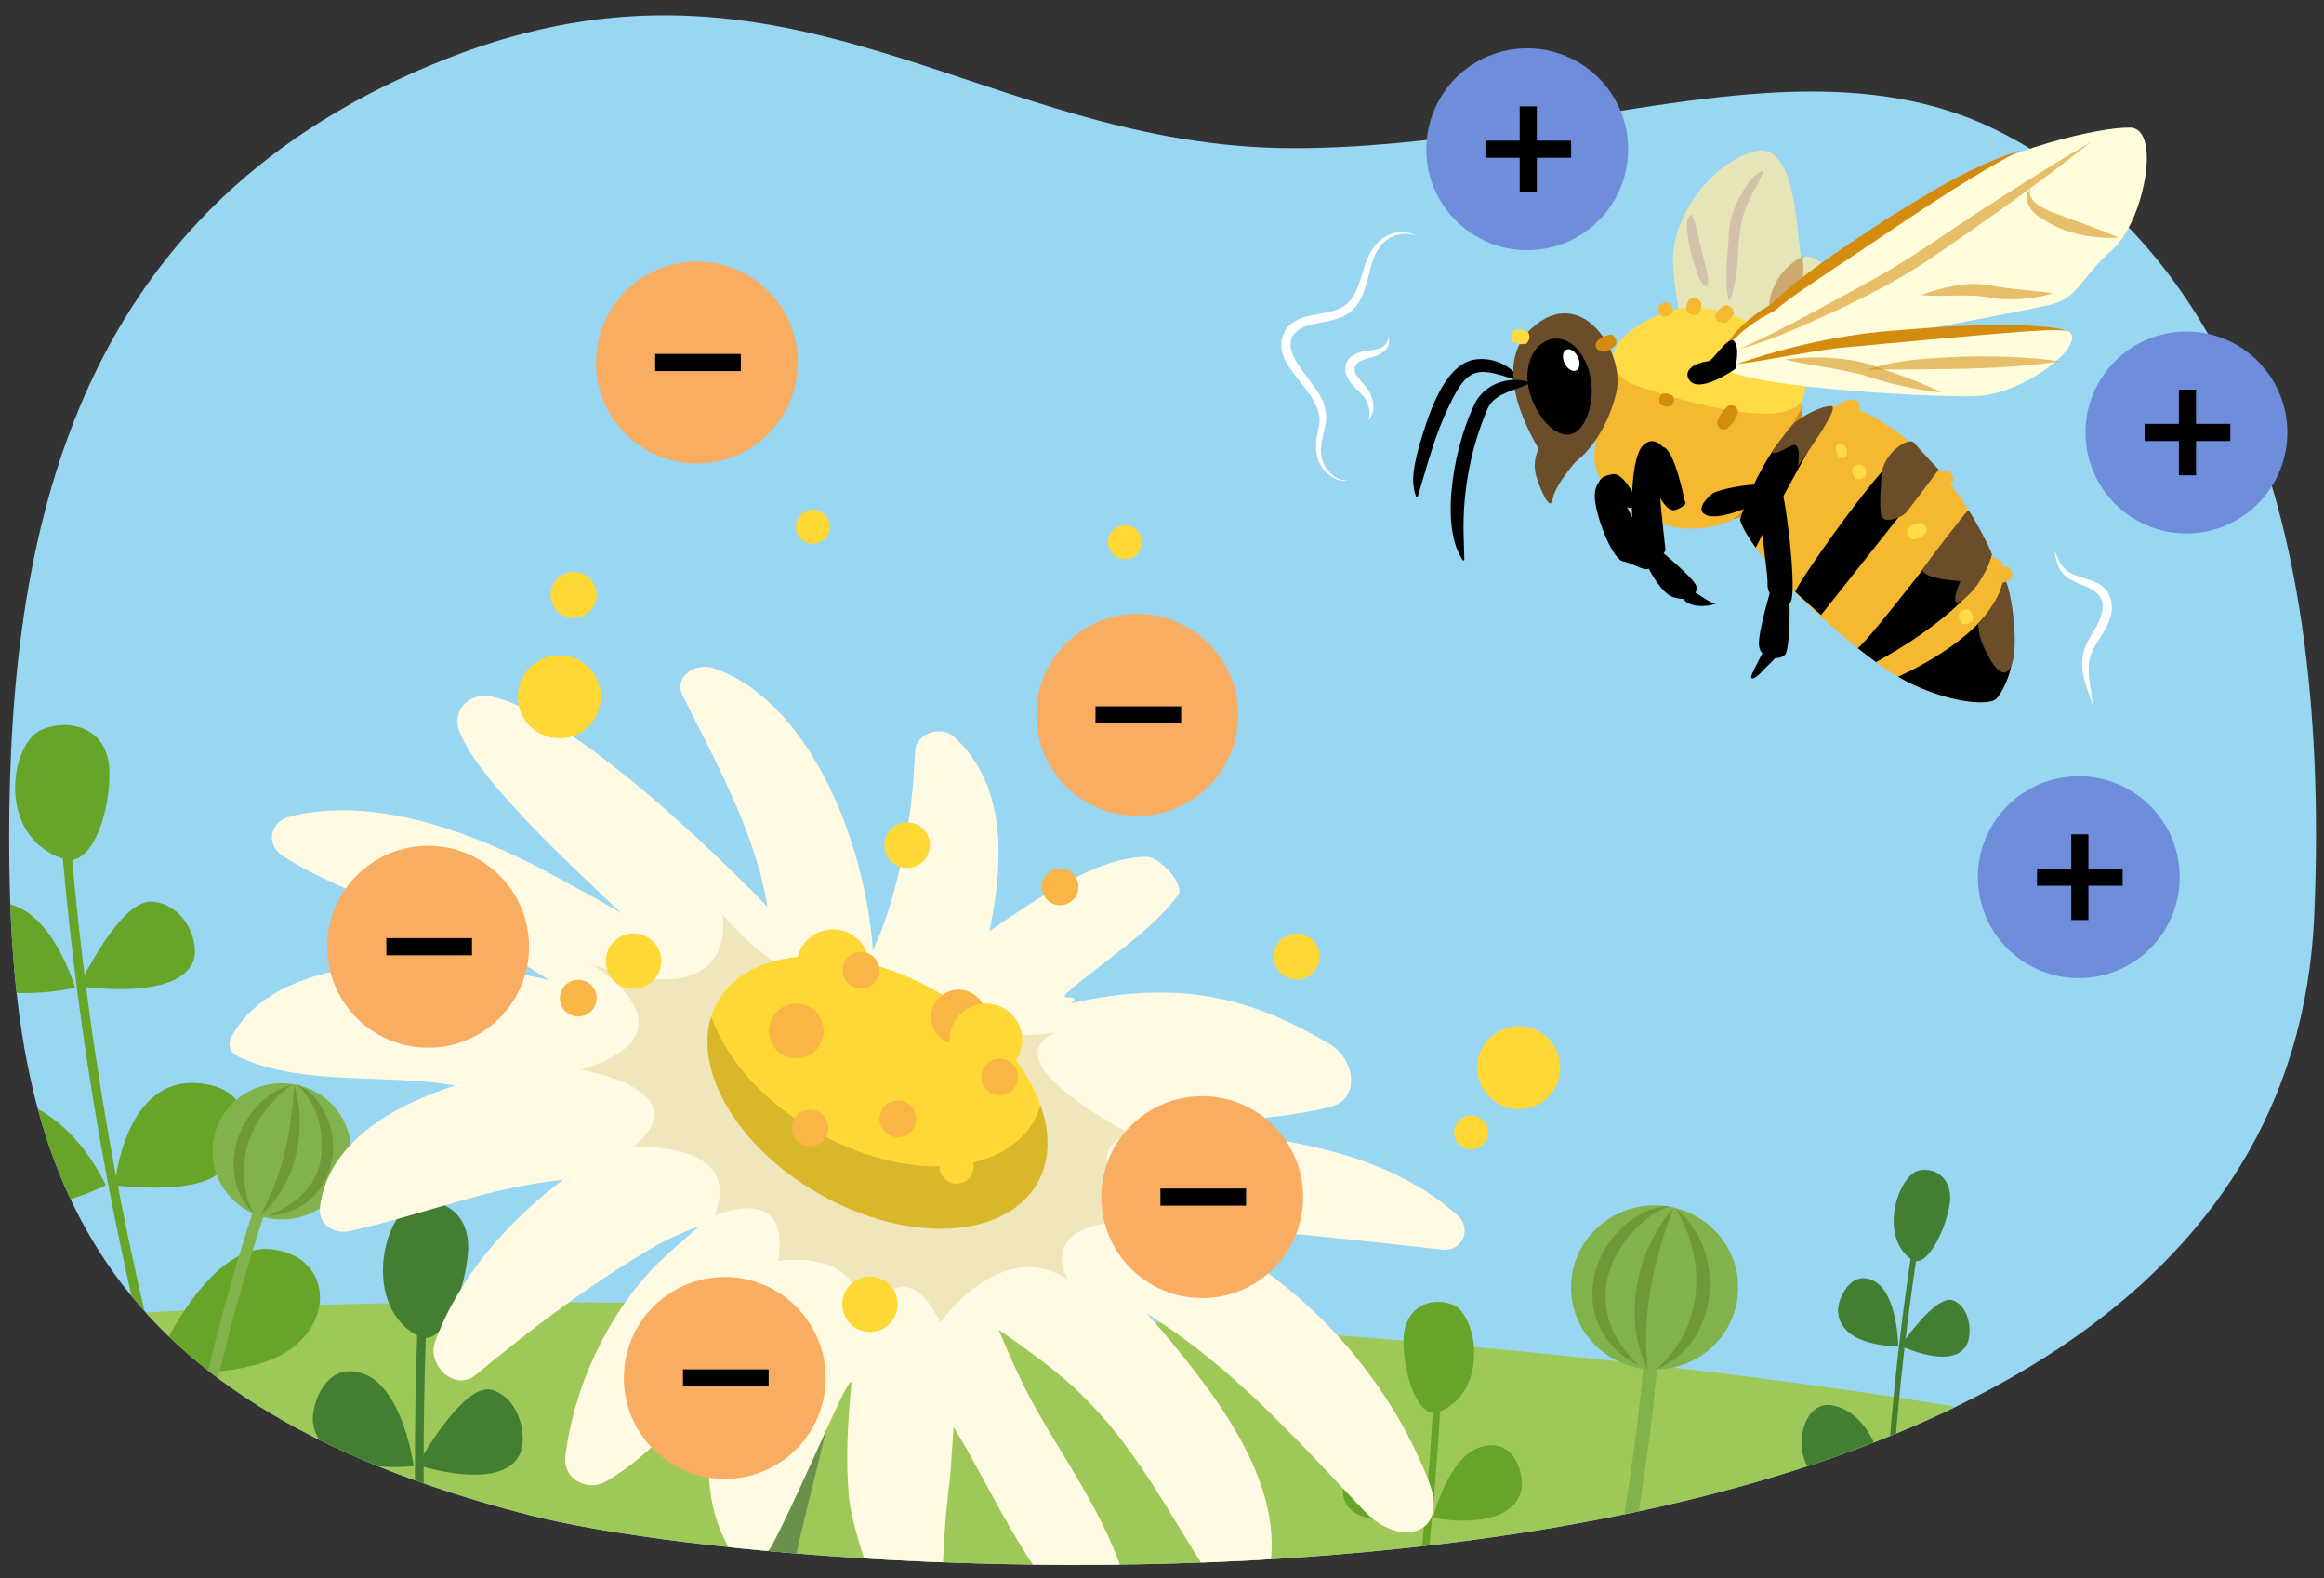
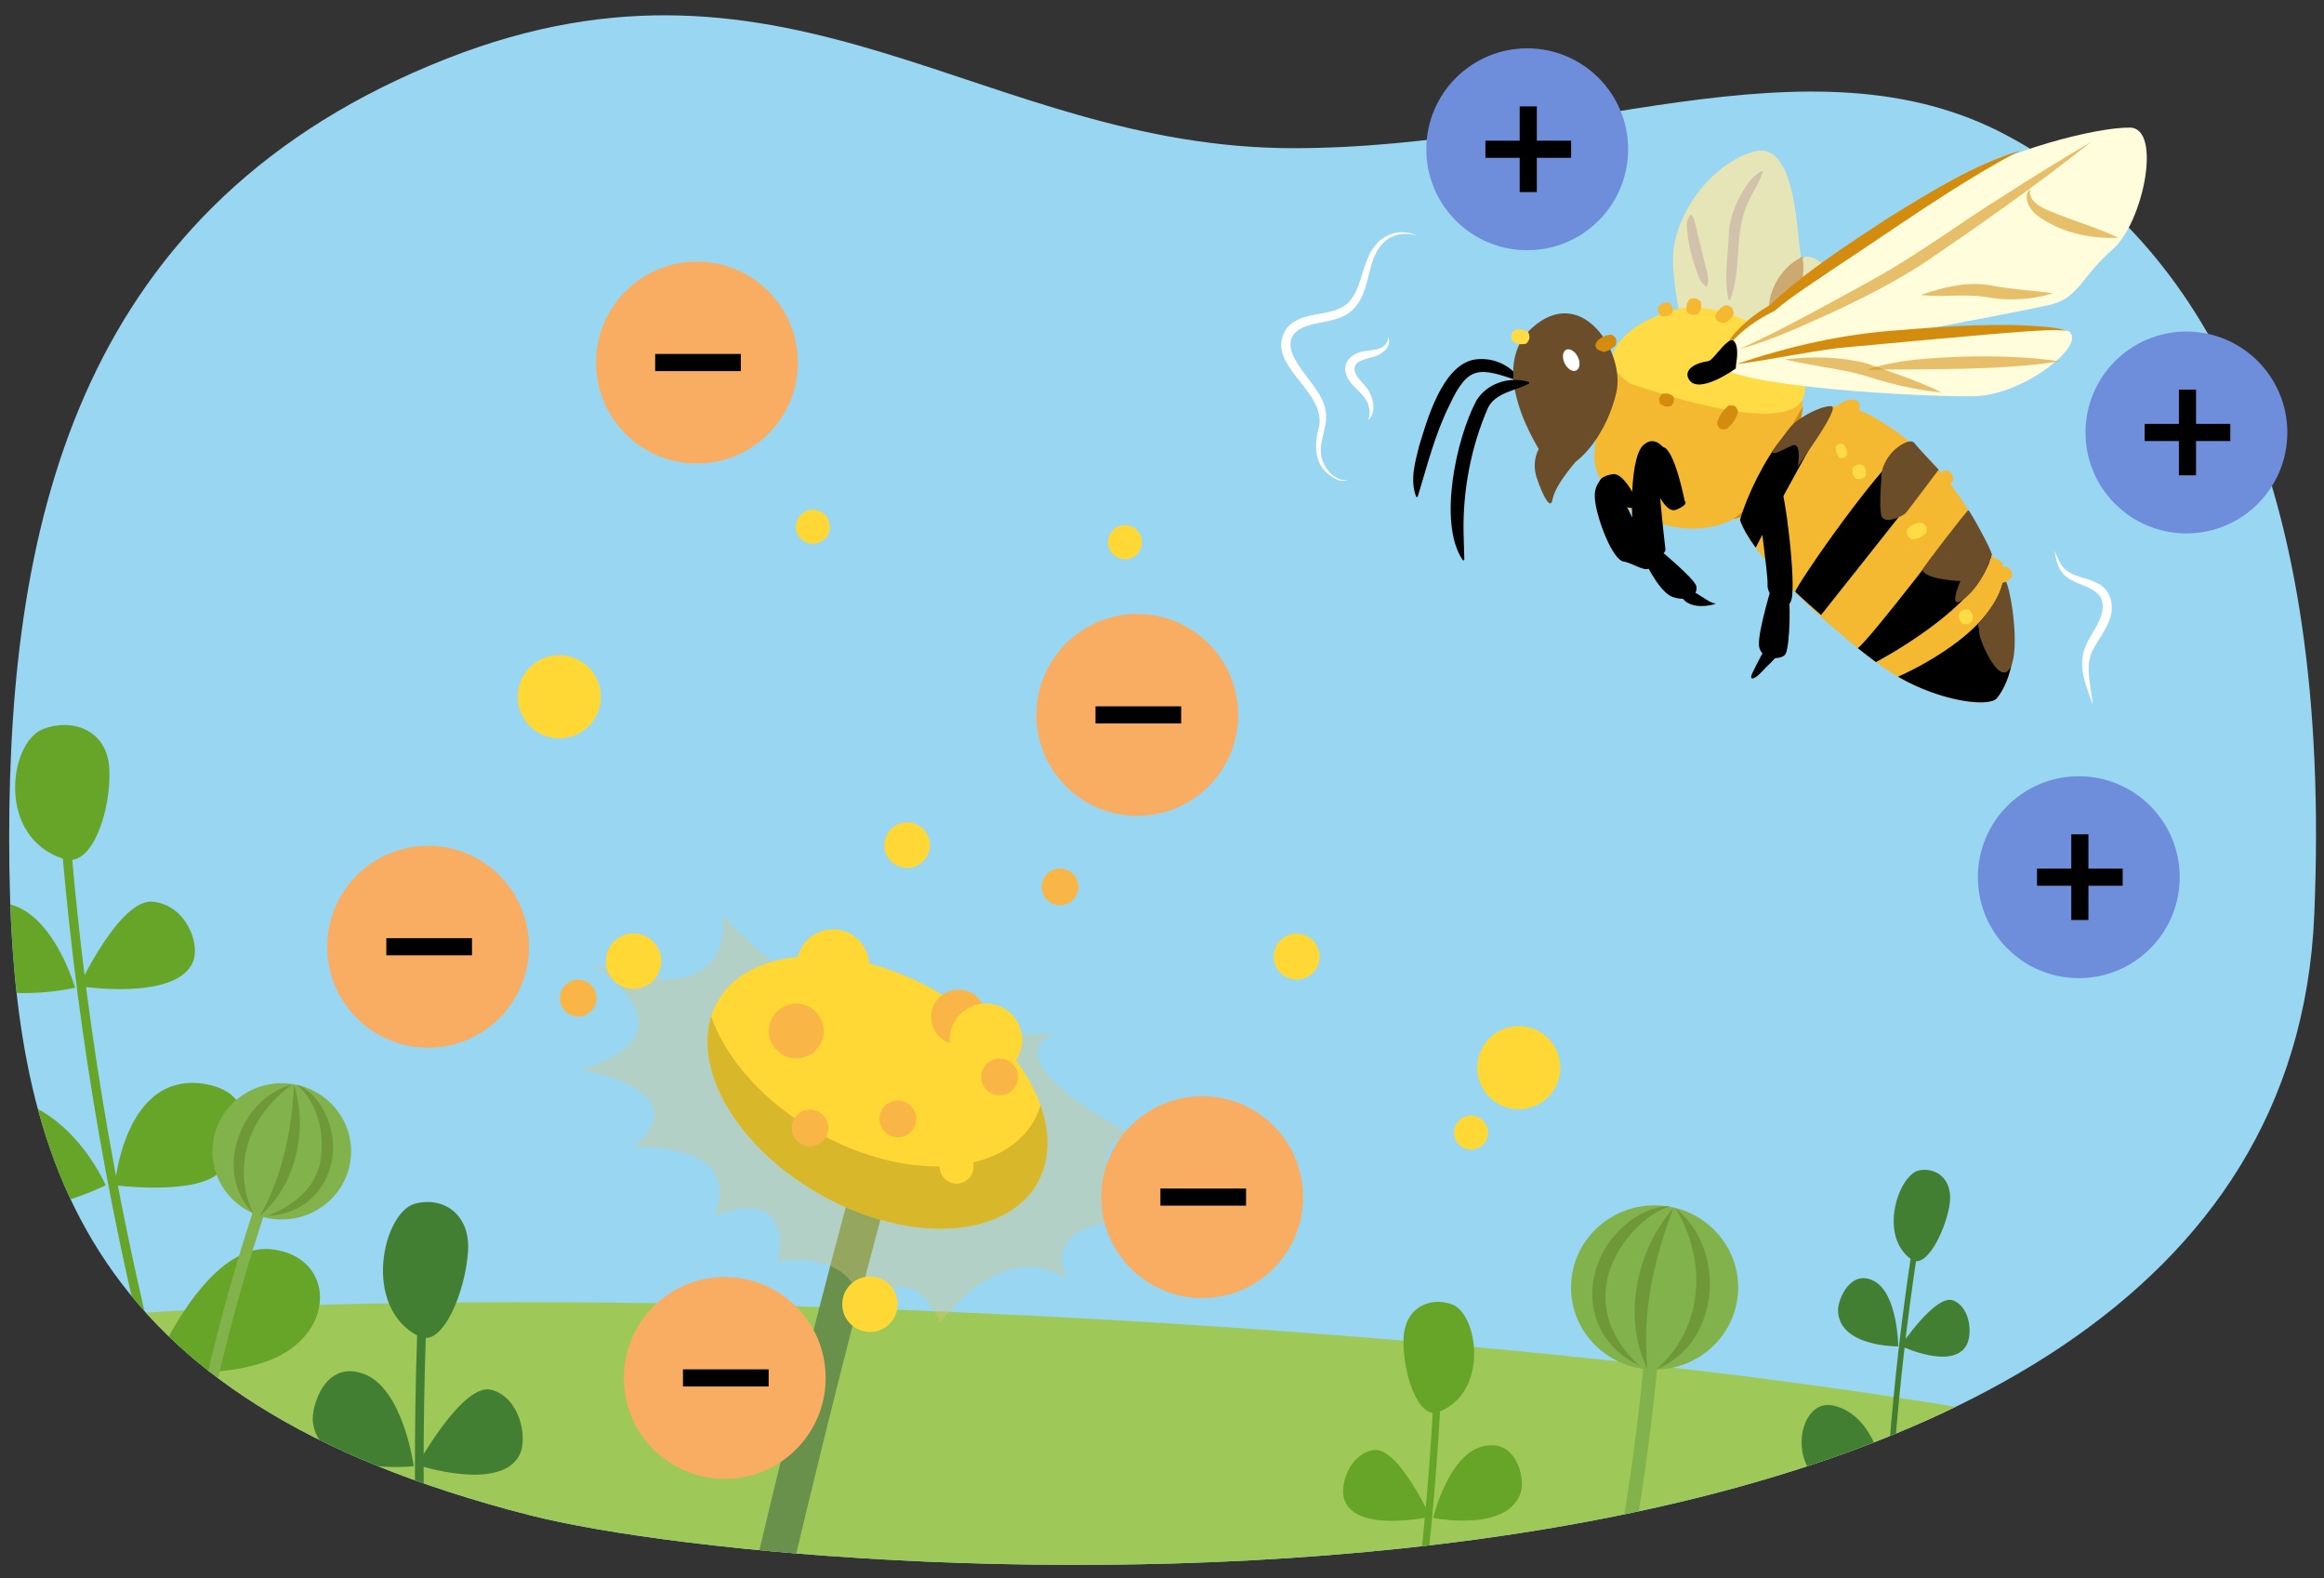
<svg xmlns="http://www.w3.org/2000/svg" id="a" width="380" height="258" viewBox="0 0 380 258">
  <rect x="0" y="0" width="380" height="258" fill="#333333" stroke="none" />
  <defs>
    <clipPath id="b">
      <path d="M1.5,136.993c0,51.912,11.177,91.793,85.058,110.67,47.717,12.192,286.484,28.421,291.849-98.085,3.015-71.102-17.893-110.115-50.216-127.419-32.327-17.306-72,2.064-116.703,2.064-50.612,0-82.187-36.751-138.417-14.648C13.044,33.17,1.5,84.868,1.5,136.993Z" fill="none" />
    </clipPath>
    <clipPath id="c">
      <path d="M150.29,160.547c14.886,7.238,23.902,21.174,20.136,31.129-3.772,9.945-18.89,12.145-33.775,4.905-14.882-7.235-23.888-21.168-20.125-31.119,3.764-9.952,18.881-12.148,33.764-4.915Z" fill="#ffd836" />
    </clipPath>
  </defs>
  <g clip-path="url(#b)">
    <rect x="-6.916" y="-2.261" width="386.819" height="305.503" transform="translate(372.987 300.981) rotate(-180)" fill="#99d6f2" />
    <g>
      <path d="M-21.986,220.225c81.616-18.843,405.274,.27,419.255,36.615,1.628,4.233-17.096,90.854-21.98,89.113s-399.717-12.122-397.275-18.923,0-106.806,0-106.806Z" fill="#9ec959" />
      <g>
        <path d="M234.898,230.283c-1.417,25.296-4.822,50.484-10.169,75.247-3.745,17.34-8.461,34.527-15.35,50.852" fill="none" stroke="#66a528" stroke-miterlimit="10" stroke-width="1.183" />
        <path d="M237.466,213.234c4.213,1.597,6.057,14.358-2.233,17.575-3.396,1.318-5.853-6.415-5.745-11.805,.108-5.39,4.45-7.107,7.978-5.77Z" fill="#66a528" />
        <path d="M234.341,248.124s2.391-10.202,8.007-11.67c5.616-1.468,6.916,5.115,6.417,7.123-1.759,7.091-14.424,4.547-14.424,4.547Z" fill="#66a528" />
        <path d="M233.856,247.927s-5.263-11.552-9.282-10.889c-4.019,.663-5.64,5.917-4.704,8.267,2.108,5.295,13.986,2.622,13.986,2.622Z" fill="#66a528" />
      </g>
      <g>
        <path d="M10.982,139.783c2.685,30.701,8.028,61.155,15.961,90.975,5.555,20.881,12.405,41.519,22.139,60.978" fill="none" stroke="#66a528" stroke-miterlimit="10" stroke-width="1.511" />
        <path d="M7.013,119.186c-5.592,2.193-7.664,17.833,3.538,21.256,4.589,1.402,7.638-8.154,7.326-14.707-.312-6.553-6.18-8.386-10.864-6.549Z" fill="#66a528" />
        <path d="M35.915,262.156s-7.643-11.87-19.291-15.668c-4.955-1.616-12.217-.05-14.912,5.849-4.198,9.189,4.656,14.906,16.001,15.441,6.352,.3,16.537-4.362,18.203-5.622Z" fill="#66a528" />
        <path d="M35.987,261.326s7.209-21.554,21.971-19.433c7.138,1.026,7.886,9.176,6.272,13.102-3.878,9.432-22.587,9.617-28.243,6.331Z" fill="#66a528" />
        <path d="M24.635,223.964s-3.46-8.439-13.905-12.08c-10.445-3.641-15.989,7.051-12.807,12.501,3.182,5.449,16.883,5.754,26.712-.42Z" fill="#66a528" />
        <path d="M25.052,223.649s8.489-20.582,19.295-19.445c10.806,1.137,10.867,14.572-1.251,18.502-9.138,2.963-18.043,.943-18.043,.943Z" fill="#66a528" />
        <path d="M17.292,193.754s-6.449-15.005-19.779-14.523c-8.653,.313-9.273,12.155-1.992,16.928,7.28,4.774,21.771-2.405,21.771-2.405Z" fill="#66a528" />
        <path d="M18.778,193.745s1.521-18.802,14.81-16.537c9.848,1.679,6.145,11.743,1.685,14.922-4.46,3.18-16.495,1.615-16.495,1.615Z" fill="#66a528" />
        <path d="M12.283,161.463s-3.519-12.274-11.085-13.728c-7.566-1.454-9.102,6.635-8.373,9.049,2.576,8.526,19.458,4.679,19.458,4.679Z" fill="#66a528" />
        <path d="M12.926,161.195s6.689-14.371,12.092-13.802c5.403,.568,7.737,6.867,6.557,9.782-2.659,6.569-18.649,4.02-18.649,4.02Z" fill="#66a528" />
      </g>
      <g>
        <path d="M68.932,217.85c-1.081,30.99,.188,62.061,3.79,92.818,2.522,21.537,6.203,42.992,12.535,63.625" fill="none" stroke="#437f32" stroke-miterlimit="10" stroke-width="1.423" />
        <path d="M67.763,196.791c-5.13,1.5-8.686,16.863,.718,21.663,3.852,1.967,7.583-7.201,8.042-13.783,.459-6.583-4.463-9.137-8.76-7.88Z" fill="#437f32" />
        <path d="M68.421,272.525s-3.959-15.78-15.658-16.943c-7.594-.755-9.457,10.994-3.63,16.659s19.288,.284,19.288,.284Z" fill="#437f32" />
        <path d="M69.72,272.7s3.427-18.589,14.783-14.687c8.416,2.891,4.058,12.485-.193,15.11s-14.59-.423-14.59-.423Z" fill="#437f32" />
        <path d="M67.649,239.661s-1.705-12.691-8.152-15.077c-6.447-2.385-8.692,5.503-8.324,8.004,1.299,8.832,16.476,7.073,16.476,7.073Z" fill="#437f32" />
        <path d="M68.241,239.472s7.447-13.525,12.104-12.291c4.657,1.234,5.993,7.812,4.637,10.578-3.056,6.232-16.74,1.713-16.74,1.713Z" fill="#437f32" />
      </g>
      <g>
        <path d="M312.908,205.528c-3.108,20.732-4.739,41.678-4.872,62.575-.093,14.633,.553,29.29,2.937,43.577" fill="none" stroke="#437f32" stroke-miterlimit="10" stroke-width=".932" />
        <path d="M313.818,191.309c-3.358,.655-6.806,10.724-1.242,14.593,2.279,1.585,5.353-4.313,6.158-8.701,.805-4.388-2.104-6.441-4.916-5.893Z" fill="#437f32" />
        <path d="M307.795,263.271s-.621-6.088-5.742-9.993c-5.121-3.905-9.716,2.389-8.801,6.455,.915,4.066,8.297,6.226,14.543,3.538Z" fill="#437f32" />
        <path d="M308.067,263.121s7.662-12.428,13.351-10.131c5.689,2.297,3.725,11.211-3.429,12.084-5.395,.658-9.922-1.953-9.922-1.953Z" fill="#437f32" />
        <path d="M308.305,242.199s-1.265-10.866-8.564-12.451c-4.737-1.029-6.834,6.731-3.597,10.935,3.237,4.204,12.16,1.516,12.16,1.516Z" fill="#437f32" />
        <path d="M309.112,242.406s3.62-12.244,10.487-8.844c5.089,2.52,1.586,8.661-1.305,10.131-2.89,1.47-9.182-1.287-9.182-1.287Z" fill="#437f32" />
        <path d="M310.39,220.082s-.083-8.638-3.969-10.682c-3.885-2.045-5.921,3.097-5.884,4.801,.129,6.019,9.853,5.881,9.853,5.881Z" fill="#437f32" />
        <path d="M310.779,219.996s5.762-8.569,8.607-7.42c2.845,1.149,3.173,5.657,2.101,7.42-2.418,3.974-10.707,0-10.707,0Z" fill="#437f32" />
      </g>
      <g>
        <path d="M44.143,192.848s-24.444,66.44-9.904,95.584" fill="none" stroke="#81b24c" stroke-miterlimit="10" stroke-width="1.869" />
        <ellipse cx="46.071" cy="188.203" rx="11.337" ry="11.132" fill="#82b24c" />
        <path d="M43.721,198.742c4.156-1.524,8.04-4.616,8.705-9.193,.7-4.319-.483-9.193-3.846-12.273,1.115,.429,2.091,1.224,2.906,2.135,6.15,7.386,2.376,18.96-7.765,19.331h0Z" fill="#6f9939" />
        <path d="M41.385,198.295c-6.602-6.592-2.195-18.743,6.414-21.051-1.697,1.264-3.171,2.665-4.388,4.245-3.776,4.768-4.688,11.246-2.026,16.807h0Z" fill="#6f9939" />
        <path d="M48.072,177.304c2.315,7.29,.374,16.414-5.572,21.449,3.727-6.603,5.209-13.937,5.572-21.449h0Z" fill="#6f9939" />
      </g>
      <g>
        <path d="M270.426,216.498s-5.193,85.007-35.442,110.468" fill="none" stroke="#81b24c" stroke-miterlimit="10" stroke-width="2.253" />
        <ellipse cx="270.546" cy="210.452" rx="13.666" ry="13.42" fill="#82b24c" />
        <path d="M268.03,223.221c-11.179-5.336-9.488-19.829,.809-25.056,1.337-.617,2.793-1.035,4.233-.987-2.724,.89-4.852,2.691-6.583,4.735-5.866,7.056-5.173,15.139,1.541,21.307h0Z" fill="#6f9939" />
        <path d="M270.834,223.82c7.777-6.714,8.344-17.842,3.119-26.311,8.48,6.735,7.315,22.148-3.119,26.311h0Z" fill="#6f9939" />
        <path d="M273.622,197.448c-3.224,8.467-5.179,17.27-4.244,26.358-4.146-8.43-1.828-19.433,4.244-26.358h0Z" fill="#6f9939" />
      </g>
      <g>
        <path d="M144.525,185.984s-20.954,73.311-39.102,169.728" fill="none" stroke="#6a914b" stroke-miterlimit="10" stroke-width="6" />
        <g>
-           <path d="M188.741,184.042c9.612-.896,19.349-.775,28.683-3.081,5.338-1.313,3.886-7.972,.166-10.189-11.988-7.133-23.824-11.007-42.371-6.782,1.957-1.747-2.61-.093-.613-1.826,5.334-4.662,13.882-10.085,18.02-15.865,1.217-1.687-3.019-6.202-5.071-6.234-7.978-.141-18.304,7.043-25.77,12.136,.106-.551,.215-1.133,.321-1.664,1.962-10.175,2.38-22.381-6.121-30.11-2.091-1.905-6.224-.558-6.35,2.295-.41,9.48-1.751,18.143-4.722,27.124-.599,1.824-1.367,3.677-2.177,5.538-1.357-18.69-10.876-41.146-26.211-46.202-2.716-.895-6.465,1.328-4.892,4.501,4.686,9.491,9.487,18.061,12.456,28.26,.604,2.087,1.033,4.18,1.396,6.293-.978-1.044-1.969-2.068-2.982-3.066-9.139-9.057-28.898-27.91-41.718-31.23-4.052-1.053-7.035,2.188-5.639,5.718,3.32,8.413,19.898,23.336,26.41,29.59-3.909-2.291-7.844-4.437-11.619-6.476-12.097-6.551-29.026-12.941-42.676-9.247-3.149,.849-3.887,4.563-.978,6.416,11.326,7.214,25.552,10.143,37.555,16.688,2.026,1.104,3.993,2.31,5.919,3.571-2.871-.664-5.763-1.268-8.682-1.753-13.027-2.182-35.964-2.054-43.146,10.867-.84,1.513-.334,2.755,1.154,3.458,10.184,4.79,24.255,2.708,35.325,4.663-10.548,3.415-20.776,9.478-22.091,19.849-.365,2.851,2.28,4.506,4.849,3.947,12.067-2.629,22.403-7.132,34.87-8.375-9.2,6.956-17.023,15.94-20.906,26.48-1.361,3.687,3.158,8.317,6.705,5.373,9.157-7.602,18.618-14.775,28.96-20.811,2.468-1.444,5.013-2.527,7.581-3.487-1.634,1.432-3.253,2.862-4.812,4.226-9.316,8.16-15.614,21.189-17.124,33.385-.46,3.75,3.612,5.909,6.683,4.12,8.202-4.773,13.563-12.315,19.755-19.184-3.114,9.842-4.986,21.108,.47,30.36,1.645,2.787,5.601,1.716,6.813-.583,5.38-10.183,13.396-30.094,13.032-26.343-.596,6.151-.949,12.394-.37,18.586,.299,3.247,5.931,26.985,13.218,19.285,2.468-2.617,2.043-5.997,2.174-9.433,.181-4.604,.597-9.168,1.173-13.728,.033-.249,.488-7.608,.523-7.861,6.467,10.432,13.641,27.835,23.529,33.876,2.475,1.504,6.103,.343,5.699-2.955-1.478-11.982-9.3-22.655-15.301-33.088-2.488-4.314-4.563-8.97-6.539-13.703,3.699,2.561,7.347,5.155,10.688,8.009,11.836,10.133,17.095,22.622,25.602,34.906,1.699,2.449,6.317,2.37,7.261-.621,4.425-14.052-5.511-28.24-14.313-39.07-1.525-1.875-3.223-3.874-5.044-5.899,14.014,8.764,24.064,20.106,35.614,32.326,5.746,6.084,13.911,3.889,10.536-4.833-5.983-15.459-17.804-29.392-31.906-37.785-1.926-1.148-4.136-2.483-6.499-3.881,13.62,.695,26.816,2.2,40.54,3.74,3.306,.372,5.022-3.406,2.498-5.644-13.425-11.897-32.537-12.957-49.535-14.578Z" fill="#fffae3" />
          <path d="M96.748,157.632s18.376,11.063-1.735,17.233c0,0,19.691,3.297,8.538,12.67,0,0,18.287-1.228,13.247,11.215,0,0,12.744-5.749,10.424,7.415,0,0,14.435-2.724,13.726,10.377,0,0,6.27-13.662,12.81-.384,0,0,10.024-14.175,20.814-7.01,0,0-6.117-10.243,13.104-9.487,0,0-13.103-11.243-2.743-14.279,0,0-23.13-11.749-12.453-16.585,0,0-32.934,5.146-54.33-19.288,0,0,3.086,16.744-21.402,8.123Z" fill="#d9c77f" opacity=".39" />
          <g>
            <path d="M150.29,160.547c14.886,7.238,23.902,21.174,20.136,31.129-3.772,9.945-18.89,12.145-33.775,4.905-14.882-7.235-23.888-21.168-20.125-31.119,3.764-9.952,18.881-12.148,33.764-4.915Z" fill="#ffd836" />
            <g clip-path="url(#c)">
              <path d="M169.871,181.49c-3.764,9.952-18.88,12.148-33.765,4.908-11.652-5.663-19.604-15.412-20.75-24.161l-19.99,.636,12.031,34.839,78.252,28.619,9.535-31.914-24.608-16.252c-.122,1.139-.303,2.266-.706,3.324Z" fill="#a0861c" opacity=".4" />
            </g>
          </g>
        </g>
      </g>
    </g>
  </g>
  <g>
    <path d="M341.372,38.26c-3.415,.285-15.936,9.391-15.936,9.391" fill="#e2dcf9" />
    <g>
      <path d="M282.538,61.102s11.455-18.806,12.652-19.148,6.326,2.223,5.129,8.206c-1.197,5.984-13.848,12.31-16.071,12.652-2.223,.342-1.71-1.71-1.71-1.71Z" fill="#e5e5b7" />
      <path d="M277.91,65.077c-.442-2.003-4.763-16.807-4.327-23.556,.435-6.749,6.213-14.679,13.114-16.728s7.067,12.971,7.711,16.681-10.75,24.26-12.92,24.74c-2.17,.479-3.578-1.136-3.578-1.136Z" fill="#e5e5b7" />
      <path d="M294.702,41.96c.847,4.454-1.361,8.64-5.122,11.004-1.359-4.157,1.217-9.131,5.122-11.004h0Z" fill="#cca971" />
    </g>
    <g>
      <path d="M274.661,86.276c-6.475-.809-14.703-5.933-13.929-12.639,.774-6.707,2.322-21.668,13.929-22.699,11.608-1.032,21.668,9.544,19.862,17.282-1.806,7.738-7.48,19.604-19.862,18.056Z" fill="#f4b831" />
      <path d="M266.434,62.639s25.991,9.486,28.458,2.277-12.452-16.824-21.248-14.229c-8.796,2.595-10.055,7.02-10.245,8.348s3.035,3.605,3.035,3.605Z" fill="#ffdb45" />
    </g>
    <path d="M284.463,82.407c8.505-17.861,15.993-17.798,22.441-13.929,6.449,3.869,13.413,9.802,19.346,23.473,5.933,13.671,1.548,20.636,.258,22.183-1.29,1.548-9.544,.516-16.767-3.869s-27.858-22.441-25.279-27.858Z" fill="#f4b831" />
    <path d="M283.393,84.867c4.682-3.252,6.61-8.438,8.791-13.477,.781-1.702,1.629-3.379,2.663-4.988-1.242,7.043-3.454,16.525-11.455,18.464h0Z" fill="#d38c0d" />
    <path d="M267.256,81.042s-1.897-3.794-3.541-3.541c-1.644,.253-2.783,1.012-2.024,2.403s4.933,4.047,5.818,2.783-.253-1.644-.253-1.644Z" />
    <path d="M262.703,77.88s-2.277,.632-1.897,3.921,2.909,9.739,4.68,9.992c1.771,.253,5.059,2.909,4.3-.379s-5.186-11.004-5.186-11.51-1.391-2.15-1.391-2.15" />
    <g>
      <path d="M275.477,81.927s-1.644-8.474-3.541-8.853c-1.897-.379-2.53,.885-2.403,2.783s2.403,8.348,4.553,7.462,1.391-1.391,1.391-1.391Z" />
      <path d="M272.821,74.465s-1.771-3.921-4.174-1.644c-2.403,2.277-2.15,15.43-.759,17.201s4.553,.885,4.427-.253-1.644-13.786-.885-14.671,1.391-.632,1.391-.632Z" />
      <path d="M267.888,89.389s2.909,7.336,5.692,8.221c2.783,.885,4.047-.506,3.794-1.771s-6.45-6.324-6.45-6.324l-2.024-.506-1.012,.379Z" />
      <path d="M276.489,96.598c.885,.126,3.035,2.024,3.921,2.024s-4.427,1.644-5.565-1.391c-1.138-3.035,1.644-.632,1.644-.632Z" />
    </g>
    <path d="M310.34,110.619c7.073,4.085,14.913,5.021,16.168,3.516,1.184-1.421,4.977-7.411,.996-18.965-.015,.055-.03,.106-.045,.165-2.076,8.306-14.883,14.296-17.119,15.285Z" />
    <path d="M325.656,90.616c-1.232-2.703-2.505-5.084-3.806-7.199-1.708,2.247-15.812,20.77-18.076,22.534,1.048,.836,2.046,1.6,2.964,2.272,.637-.334,17.093-9.044,18.918-17.607Z" />
    <path d="M312.767,72.449c-3.954,1.209-19.456,23.771-19.204,24.276,.012,.025,.033,.057,.055,.089,1.376,1.284,2.777,2.532,4.149,3.708,2.627-3.273,17.023-21.481,18.766-23.685-1.242-1.655-2.501-3.104-3.766-4.389Z" />
    <path d="M299.601,66.432c-2.114,.191-4.317,1.148-6.61,3.228-.47,.635-1.027,1.349-1.705,2.148-2.682,3.161-5.725,9.368-6.77,13.183,.427,1.307,1.331,2.853,2.56,4.53,2.041-4.109,12.305-22.519,12.305-22.519,.112-.225,.184-.413,.22-.57Z" />
    <g>
-       <path d="M280.03,80.662s-3.288,2.53-1.012,3.541c2.277,1.012,9.739-2.024,10.245-4.047s-8.221-.253-9.233,.506Z" />
      <path d="M287.619,79.777s2.53-1.897,3.415-.632c.885,1.265,2.656,16.063,1.897,18.845s-4.047-.506-3.921-2.403-1.518-11.383-1.391-15.81Z" />
      <path d="M289.895,95.207s-2.53,8.095-2.277,10.371,3.541,2.403,4.3,1.391,1.012-9.612,.253-11.13-2.277-.632-2.277-.632Z" />
      <path d="M288.884,105.452s-1.897,3.541-2.403,4.68,.379,1.012,1.644-.379c1.265-1.391,3.288-2.909,2.783-3.921s-2.024-.379-2.024-.379Z" />
    </g>
    <path d="M289.737,73.864s2.451-3.494,3.352-4.443,4.506-3.083,6.308-3.035c1.802,.047-5.407,9.581-5.454,9.96s.822-4.237-.885-3.526-2.941,1.66-3.32,1.043Z" fill="#6b4e29" />
    <path d="M307.666,77.326c0-.237,.325-1.781,1.549-3.209,1.138-1.328,3.178-2.514,3.794-1.707s3.984,4.364,3.984,4.364c0,0-4.869,6.482-5.344,7.051s-3.526,1.96-4,.538,.016-6.276,.016-7.035Z" fill="#6b4e29" />
    <path d="M314.337,93.136c-.046-.196,7.294-9.762,7.512-9.719s3.884,6.576,3.806,7.199-1.453,4.844-4.441,7.215c-2.988,2.371-.664-2.846-.664-2.846,0,0-5.834-.237-6.213-1.85Z" fill="#6b4e29" />
    <path d="M323.396,102.1s3.568-3.95,4.108-6.931,3.054,9.682,1.346,13.666-5.122-4.031-5.217-5.312-.237-1.423-.237-1.423Z" fill="#6b4e29" />
    <g>
      <path d="M281.69,59.582c2.854-.049,49.076-8.639,53.665-9.796s5.016-4.628,10.059-8.995c5.043-4.368,8.159-19.851,2.854-19.933s-20.404,3.612-29.812,9.563c-39.699,25.114-37.264,28.421-37.368,28.951,0,0,.086,.219,.602,.21Z" fill="#fffddc" />
      <path d="M280.975,59.386c-.181-.774,53.449-7.23,57.104-5.306,3.655,1.924-7.049,10.448-15.036,10.675-7.987,.227-41.18-1.575-42.068-5.369Z" fill="#fffddc" />
      <path d="M280.592,59.091c1.235-1.749,2.099-3.811,3.718-5.316,1.521-1.583,3.315-2.892,5.217-3.981l-.179,.145c5.879-5.6,12.743-9.926,19.49-14.375,6.823-4.196,13.749-8.554,21.451-10.95-10.616,5.586-20.345,12.674-30.366,19.237-3.25,2.258-6.792,4.423-9.782,6.976-2.856,1.401-5.546,3.239-7.555,5.739-.712,.801-1.187,1.82-1.995,2.525h0Z" fill="#d38c0d" />
      <path d="M283.923,59.525c8.741-2.976,17.583-4.962,26.809-5.572,7.957-.643,15.99-1.23,23.967-.514,1.138,.127,2.29,.284,3.38,.641-2.264-.246-4.535-.039-6.8,.095-9.134,.672-21.421,1.885-30.537,2.694-5.625,.683-11.157,1.937-16.819,2.656h0Z" fill="#d38c0d" />
    </g>
    <path d="M283.319,55.619s1.144,.344,.569,3.794c-.063,.379-.063,.822-.063,.822,0,0-6.197,4.49-7.715,1.707-.838-1.536,1.138-2.656,3.225-2.909,.777-.094,2.846-3.605,3.984-3.415Z" />
    <path d="M283.819,66.516c.61,.858,.276,1.071,.155,1.429-.139,.346-.309,.671-.514,.971-.206,.3-.459,.568-.728,.825-.272,.255-.42,.595-1.38,.379l-.242-.166c-.549-.817-.286-1.078-.147-1.424,.142-.344,.301-.676,.506-.977,.206-.3,.447-.576,.719-.831,.291-.242,.368-.63,1.389-.373l.242,.166h0Z" fill="#d38c0d" />
    <path d="M272.839,64.373c.94,.351,.756,.497,.825,.689,.048,.188,.059,.37,.027,.544-.032,.174-.12,.338-.227,.498-.11,.16-.074,.346-1.005,.356l-.289-.052c-.868-.338-.768-.499-.816-.687-.102-.378-.051-.725,.18-1.045,.133-.156,.012-.357,1.015-.354l.289,.052h0Z" fill="#d38c0d" />
    <path d="M272.556,51.686c-.991,.164-.909-.063-1.069-.202-.139-.146-.243-.305-.307-.479-.063-.174-.072-.368-.063-.568,.012-.201-.116-.352,.68-.838l.276-.1c.923-.139,.921,.059,1.059,.206,.284,.291,.421,.632,.389,1.04-.034,.209,.176,.33-.689,.841l-.276,.1h0Z" fill="#f4b831" />
    <path d="M276.534,51.417c-.921-.416-.721-.61-.774-.853-.031-.239-.026-.472,.022-.695,.048-.223,.152-.435,.275-.642,.126-.206,.107-.445,1.047-.469l.287,.064c.845,.419,.731,.622,.762,.859,.07,.475-.012,.912-.272,1.319-.148,.199-.043,.448-1.058,.475l-.288-.058h0Z" fill="#f4b831" />
    <path d="M280.903,52.538c-.859-.749-.215-1.397,.245-2.001,.193-.197,.426-.344,.673-.475,.247-.126,.4-.363,1.21,.136l.196,.218c.427,.847,.202,.963,.076,1.194-.28,.552-.749,.971-1.298,1.202-.084,.032-.755-.169-1.102-.275h0Z" fill="#f4b831" />
    <g>
      <path d="M248.44,62.302c-6.451-2.172-8.31-2.823-11.443,3.941-2.353,4.713-3.628,9.86-5.169,14.895-.031,.134-.242,.151-.288,.016-1.012-2.734-.165-5.548,.495-8.216,1.336-4.413,3.727-12.886,8.776-14.113,3.08-.591,6.118,.755,7.813,3.247,.08,.122-.049,.281-.184,.229h0Z" />
      <path d="M253.103,75.714s-10.793-14.7-2.622-22.094,15.287,4.058,13.82,10.5c-1.467,6.442-5.737,11.786-8.86,12.438s-2.338-.844-2.338-.844Z" fill="#6b4e29" />
      <path d="M249.968,62.719c-2.292,1.196-5.364,1.445-6.645,3.899-2.782,6.34-4.165,13.59-4.011,20.525l.121,4.297c.013,.143-.196,.222-.278,.096-4.063-6.056-1.031-19.9,2.243-26.04,1.77-2.896,5.458-4.02,8.526-3.066,.136,.031,.165,.221,.043,.29h0Z" />
      <path d="M252.913,66.689s.085,5.277-.083,6.498,2.808,1.68,4.56,2.161c1.753,.481,3.491-9.857,2.994-12.846s-5.366,1.078-7.471,4.186Z" fill="#6b4e29" />
      <path d="M251.46,78.599s-1.937-4.001,1.697-7.089,5.159,3.201,5.159,3.201c0,0-3.993,4.307-4.447,6.901-.466,2.663-2.594-3.398-2.408-3.013Z" fill="#6b4e29" />
      <path d="M250.041,55.442c-.408,.933-.628,.739-.89,.8-.259,.038-.511,.04-.756,0-.245-.042-.481-.139-.714-.255-.232-.12-.489-.093-.583-1.035-.01-.102,.009-.203,.048-.29,.396-.861,.63-.752,.888-.79,.258-.035,.513-.05,.758-.01,.245,.041,.483,.125,.715,.245,.228,.143,.499,.03,.582,1.045,.008,.102-.01,.202-.048,.29,0,0,.038-.088,0,0Z" fill="#ffdb45" />
-       <path d="M260.196,65.156c-.465,4.056-2.476,6.8-5.233,5.623s-5.639-6.124-5.174-10.18,3.5-6.095,6.257-4.918,4.615,5.419,4.15,9.475Z" />
      <ellipse cx="256.913" cy="58.864" rx="1.197" ry="1.881" transform="translate(.021 117.819) rotate(-25.83)" fill="#fff" />
      <path d="M261.163,57.093c-.984-1.111,.936-2.224,1.842-2.33,.312-.048,.587-.234,1.185,.522l.098,.277c.054,.953-.208,.985-.426,1.167-.396,.346-.839,.599-1.329,.721-.452,.182-.414,.007-1.118-.208l-.253-.149h0Z" fill="#d38c0d" />
    </g>
    <path d="M317.237,78.661c-.519-.872-.207-.919-.122-1.109,.113-.184,.246-.332,.403-.441,.158-.108,.346-.167,.545-.206,.199-.036,.321-.198,.97,.472l.158,.248c.343,.866,.161,.902,.058,1.067-.195,.326-.466,.535-.84,.596-.206,.027-.183,.201-.964-.418l-.208-.208h0Z" fill="#f4b831" />
    <path d="M326.382,94.443c-.242-.988,.023-.953,.175-1.149,.161-.176,.339-.318,.536-.423,.198-.104,.422-.157,.655-.193,.236-.034,.399-.198,1.032,.502l.139,.259c.232,.911-.005,.958-.169,1.135-.327,.361-.726,.585-1.211,.649-.249,.015-.383,.261-1.026-.517l-.131-.263h0Z" fill="#f4b831" />
    <path d="M325.838,92.574c-.623-.776-.461-.721-.469-.869,0-.266,.128-.402,.38-.475,.127-.043,.118-.154,.953,.235l.252,.151c.709,.594,.566,.684,.556,.838-.016,.157-.052,.304-.138,.416-.086,.112-.211,.196-.365,.251-.165,.035-.168,.265-.96-.339l-.208-.208h0Z" fill="#f4b831" />
    <path d="M300.479,66.988c.024-1.034,.362-.969,.628-1.152,.273-.162,.556-.288,.851-.373,.295-.084,.606-.113,.922-.124,.317-.007,.593-.158,1.14,.637l.081,.282c-.044,.964-.358,.981-.631,1.143-.274,.158-.553,.297-.848,.382-.295,.084-.602,.127-.919,.133-.323-.015-.576,.219-1.142-.646l-.081-.282h0Z" fill="#f4b831" />
    <path d="M300.223,73.818c-.153-.986,.029-.88,.136-1.021,.113-.119,.238-.203,.375-.245,.137-.042,.291-.029,.451,.002,.161,.034,.277-.074,.683,.758,.044,.09,.072,.187,.086,.281,.132,.916-.025,.892-.139,1.011-.225,.245-.492,.34-.819,.263-.167-.056-.259,.134-.686-.768-.043-.09-.071-.187-.086-.281h0Z" fill="#ffdb45" />
    <path d="M302.889,77.231c-.047-1.004,.168-.895,.323-1.037,.161-.121,.33-.205,.509-.247,.179-.042,.372-.028,.568,.004,.198,.036,.361-.074,.749,.774,.042,.092,.064,.191,.067,.286,.03,.932-.165,.907-.326,1.027-.162,.117-.328,.215-.507,.257-.179,.042-.368,.042-.566,.005-.203-.058-.346,.135-.752-.784-.041-.092-.062-.191-.067-.286,0,0,.005,.095,0,0Z" fill="#ffdb45" />
    <path d="M311.841,87.359c-.159-1.014,.159-.989,.369-1.198,.219-.189,.454-.345,.707-.461,.253-.115,.53-.179,.815-.226,.286-.043,.51-.222,1.144,.493,.069,.078,.11,.171,.122,.267,.128,.947-.154,1-.373,1.189-.221,.186-.45,.354-.703,.47-.253,.116-.524,.192-.811,.235-.296,.022-.484,.279-1.149-.502-.067-.078-.107-.172-.122-.267,0,0,.015,.095,0,0Z" fill="#ffdb45" />
    <path d="M320.335,101.011c-.1-1,.123-.904,.274-1.055,.156-.13,.323-.224,.502-.277,.179-.052,.375-.05,.575-.029,.202,.024,.361-.095,.799,.73,.047,.089,.074,.187,.083,.282,.079,.93-.12,.916-.276,1.046-.158,.126-.321,.234-.5,.287-.179,.052-.371,.063-.573,.039-.208-.046-.344,.156-.801-.739-.046-.09-.073-.187-.083-.282,0,0,.01,.095,0,0Z" fill="#ffdb45" />
    <g opacity=".55">
      <path d="M284.457,57.042c7.295-3.296,15.174-7.728,22.189-11.581,7.309-4.071,13.942-9.097,21.04-13.499,4.691-3.019,9.422-5.958,14.256-8.785-8.74,6.948-17.88,13.365-27.103,19.648-4.749,3.111-9.734,5.652-14.796,8.039-5.087,2.29-10.189,4.729-15.585,6.177h0Z" fill="#d38c0d" />
    </g>
    <g opacity=".55">
      <path d="M346.389,38.863c-4.639,.198-9.451-.812-13.244-3.626-1.26-.88-2.548-3.102-1.164-4.376-.669,2.842,4.037,3.854,6.015,4.748,2.75,1.028,5.586,1.916,8.393,3.254h0Z" fill="#d38c0d" />
    </g>
    <g opacity=".55">
      <path d="M314.053,48.22c3.529-1.184,7.148-2.191,10.954-1.653,1.725,.335,3.512,.585,5.264,.761,1.776,.183,3.573,.343,5.41,.607-2.667,.835-5.45,1.097-8.231,.959-.804-.027-1.936-.216-2.742-.35-3.476-.557-7.082,.075-10.655-.324h0Z" fill="#d38c0d" />
    </g>
    <g opacity=".55">
      <path d="M291.856,58.75c4.504-.533,8.855-.468,13.33,.645,4.108,1.436,8.368,2.819,12.282,4.762-4.397-.421-8.722-1.478-12.886-2.856-4.144-1.114-8.514-1.508-12.726-2.551h0Z" fill="#d38c0d" />
    </g>
    <g opacity=".55">
      <path d="M336.789,59.074c-10.473,1.559-21.012,1.19-31.559,1.383,5.048-1.744,10.447-1.911,15.722-2.167,5.295-.104,10.58-.01,15.837,.784h0Z" fill="#d38c0d" />
    </g>
    <path d="M288.239,28.088c-.601,1.866-1.654,3.291-2.384,4.933-2.438,5.112-.93,10.857-2.996,16.063l-.219-.021c-.83-3.744-.029-7.394,.06-11.134,.151-2.021,.794-3.917,1.697-5.62,.918-1.68,1.894-3.392,3.677-4.367l.165,.146h0Z" fill="#d3c2ab" />
    <path d="M278.946,46.833c-1.025-.716-1.218-1.722-1.579-2.665-.696-1.915-1.211-3.884-1.436-5.921-.111-1.001-.307-2.115,.449-3.127l.219,.018c.622,.989,.697,1.874,.918,2.84,.363,1.424,1.069,4.298,1.407,5.728,.209,.973,.614,1.877,.231,3.054l-.208,.072h0Z" fill="#d3c2ab" />
  </g>
  <g>
    <circle cx="113.96" cy="59.263" r="16.5" fill="#f9ad62" />
    <path d="M107.127,57.858h14.007v2.802h-14.007v-2.802Z" />
  </g>
  <g>
    <circle cx="339.907" cy="143.389" r="16.5" fill="#6e8ddb" />
    <path d="M338.678,144.786h-5.603v-2.802h5.603v-5.603h2.802v5.603h5.603v2.802h-5.603v5.604h-2.802v-5.604Z" />
  </g>
  <g>
    <circle cx="249.718" cy="24.4" r="16.5" fill="#6e8ddb" />
    <path d="M248.488,25.796h-5.603v-2.802h5.603v-5.603h2.802v5.603h5.603v2.802h-5.603v5.604h-2.802v-5.604Z" />
  </g>
  <g>
    <circle cx="357.505" cy="70.695" r="16.5" fill="#6e8ddb" />
    <path d="M356.276,72.092h-5.603v-2.802h5.603v-5.603h2.802v5.603h5.603v2.802h-5.603v5.604h-2.802v-5.604Z" />
  </g>
  <g>
    <circle cx="196.571" cy="195.684" r="16.5" fill="#f9ad62" />
    <path d="M189.738,194.279h14.007v2.802h-14.007v-2.802Z" />
  </g>
  <g>
    <circle cx="118.507" cy="225.242" r="16.5" fill="#f9ad62" />
    <path d="M111.675,223.837h14.007v2.802h-14.007v-2.802Z" />
  </g>
  <g>
    <circle cx="185.96" cy="116.863" r="16.5" fill="#f9ad62" />
    <path d="M179.127,115.458h14.007v2.802h-14.007v-2.802Z" />
  </g>
  <g>
    <circle cx="70.002" cy="154.758" r="16.5" fill="#f9ad62" />
    <path d="M63.169,153.353h14.007v2.802h-14.007v-2.802Z" />
  </g>
  <circle cx="132.916" cy="86.105" r="2.779" fill="#ffd836" />
  <circle cx="156.411" cy="190.695" r="2.779" fill="#ffd836" />
  <circle cx="240.537" cy="185.137" r="2.779" fill="#ffd836" />
  <circle cx="183.947" cy="88.632" r="2.779" fill="#ffd836" />
  <circle cx="136.2" cy="157.853" r="5.937" fill="#ffd836" />
  <circle cx="130.2" cy="168.526" r="4.484" fill="#f9b546" />
  <circle cx="146.811" cy="182.895" r="3" fill="#f9b546" />
-   <circle cx="140.779" cy="158.611" r="3" fill="#f9b546" />
  <circle cx="173.337" cy="144.968" r="3" fill="#f9b546" />
  <circle cx="156.726" cy="166.253" r="4.484" fill="#f9b546" />
  <circle cx="148.326" cy="138.147" r="3.726" fill="#ffd836" />
  <circle cx="248.337" cy="174.526" r="6.789" fill="#ffd836" />
  <circle cx="91.453" cy="113.895" r="6.789" fill="#ffd836" />
  <circle cx="142.247" cy="213.195" r="4.532" fill="#ffd836" />
  <circle cx="103.595" cy="157.111" r="4.532" fill="#ffd836" />
-   <circle cx="93.789" cy="97.253" r="3.758" fill="#ffd836" />
  <circle cx="212.021" cy="156.368" r="3.758" fill="#ffd836" />
  <circle cx="161.211" cy="169.979" r="5.937" fill="#ffd836" />
  <circle cx="163.453" cy="176.042" r="3" fill="#f9b546" />
  <circle cx="132.442" cy="184.379" r="3" fill="#f9b546" />
  <circle cx="94.547" cy="163.158" r="3" fill="#f9b546" />
  <path d="M231.702,38.568c-2.28-.845-4.857-.102-6.178,1.935-1.41,1.944-1.554,4.417-2.345,6.68-.391,1.177-.931,2.406-1.912,3.374-.971,1.002-2.308,1.489-3.507,1.791-2.151,.574-4.746,.583-6.217,2.297-2.491,3.475,4.462,8.264,5.097,12.021,.747,2.53-.819,4.865-.662,7.283,.093,2.154,2.03,4.774,4.376,4.542-1.205,.417-2.465-.381-3.349-1.159-2.044-1.675-2.081-4.704-1.477-7.027,2.017-6.313-9.166-10.526-5.166-16.622,2.56-3.088,7.196-1.679,9.978-4.083,2.551-2.529,2.224-6.824,4.6-9.556,1.583-2.017,4.52-2.705,6.762-1.476h0Z" fill="#fff" />
  <path d="M226.979,55.089c.771,1.838-1.463,3.106-2.925,3.379-1.187,.347-2.686,.66-2.562,2.032,.189,1.311,1.741,2.24,2.38,3.531,.428,.744,.676,1.589,.7,2.443,.011,.838-.266,1.767-.942,2.236,.401-.695,.383-1.458,.199-2.145-.517-2.538-3.379-3.237-3.851-5.899-.248-2.289,2.055-3.263,3.835-3.358,1.446-.165,3.112-.446,3.167-2.219h0Z" fill="#fff" />
  <path d="M342.164,115.174c-.796-2.473-1.961-4.853-1.665-7.566,.331-2.865,2.469-4.822,3.059-6.975,.349-1.078,.384-2.223-.14-3.056-1.283-1.974-4.515-1.944-6.138-3.875-.937-1.083-1.129-2.426-1.333-3.663,.518,1.154,.954,2.409,1.862,3.134,1.39,1.169,3.501,1.262,5.155,2.168,2.129,.961,2.81,3.663,2.05,5.739-.893,2.717-2.923,4.428-3.345,6.713-.486,2.296,.328,4.843,.495,7.381h0Z" fill="#fff" />
</svg>